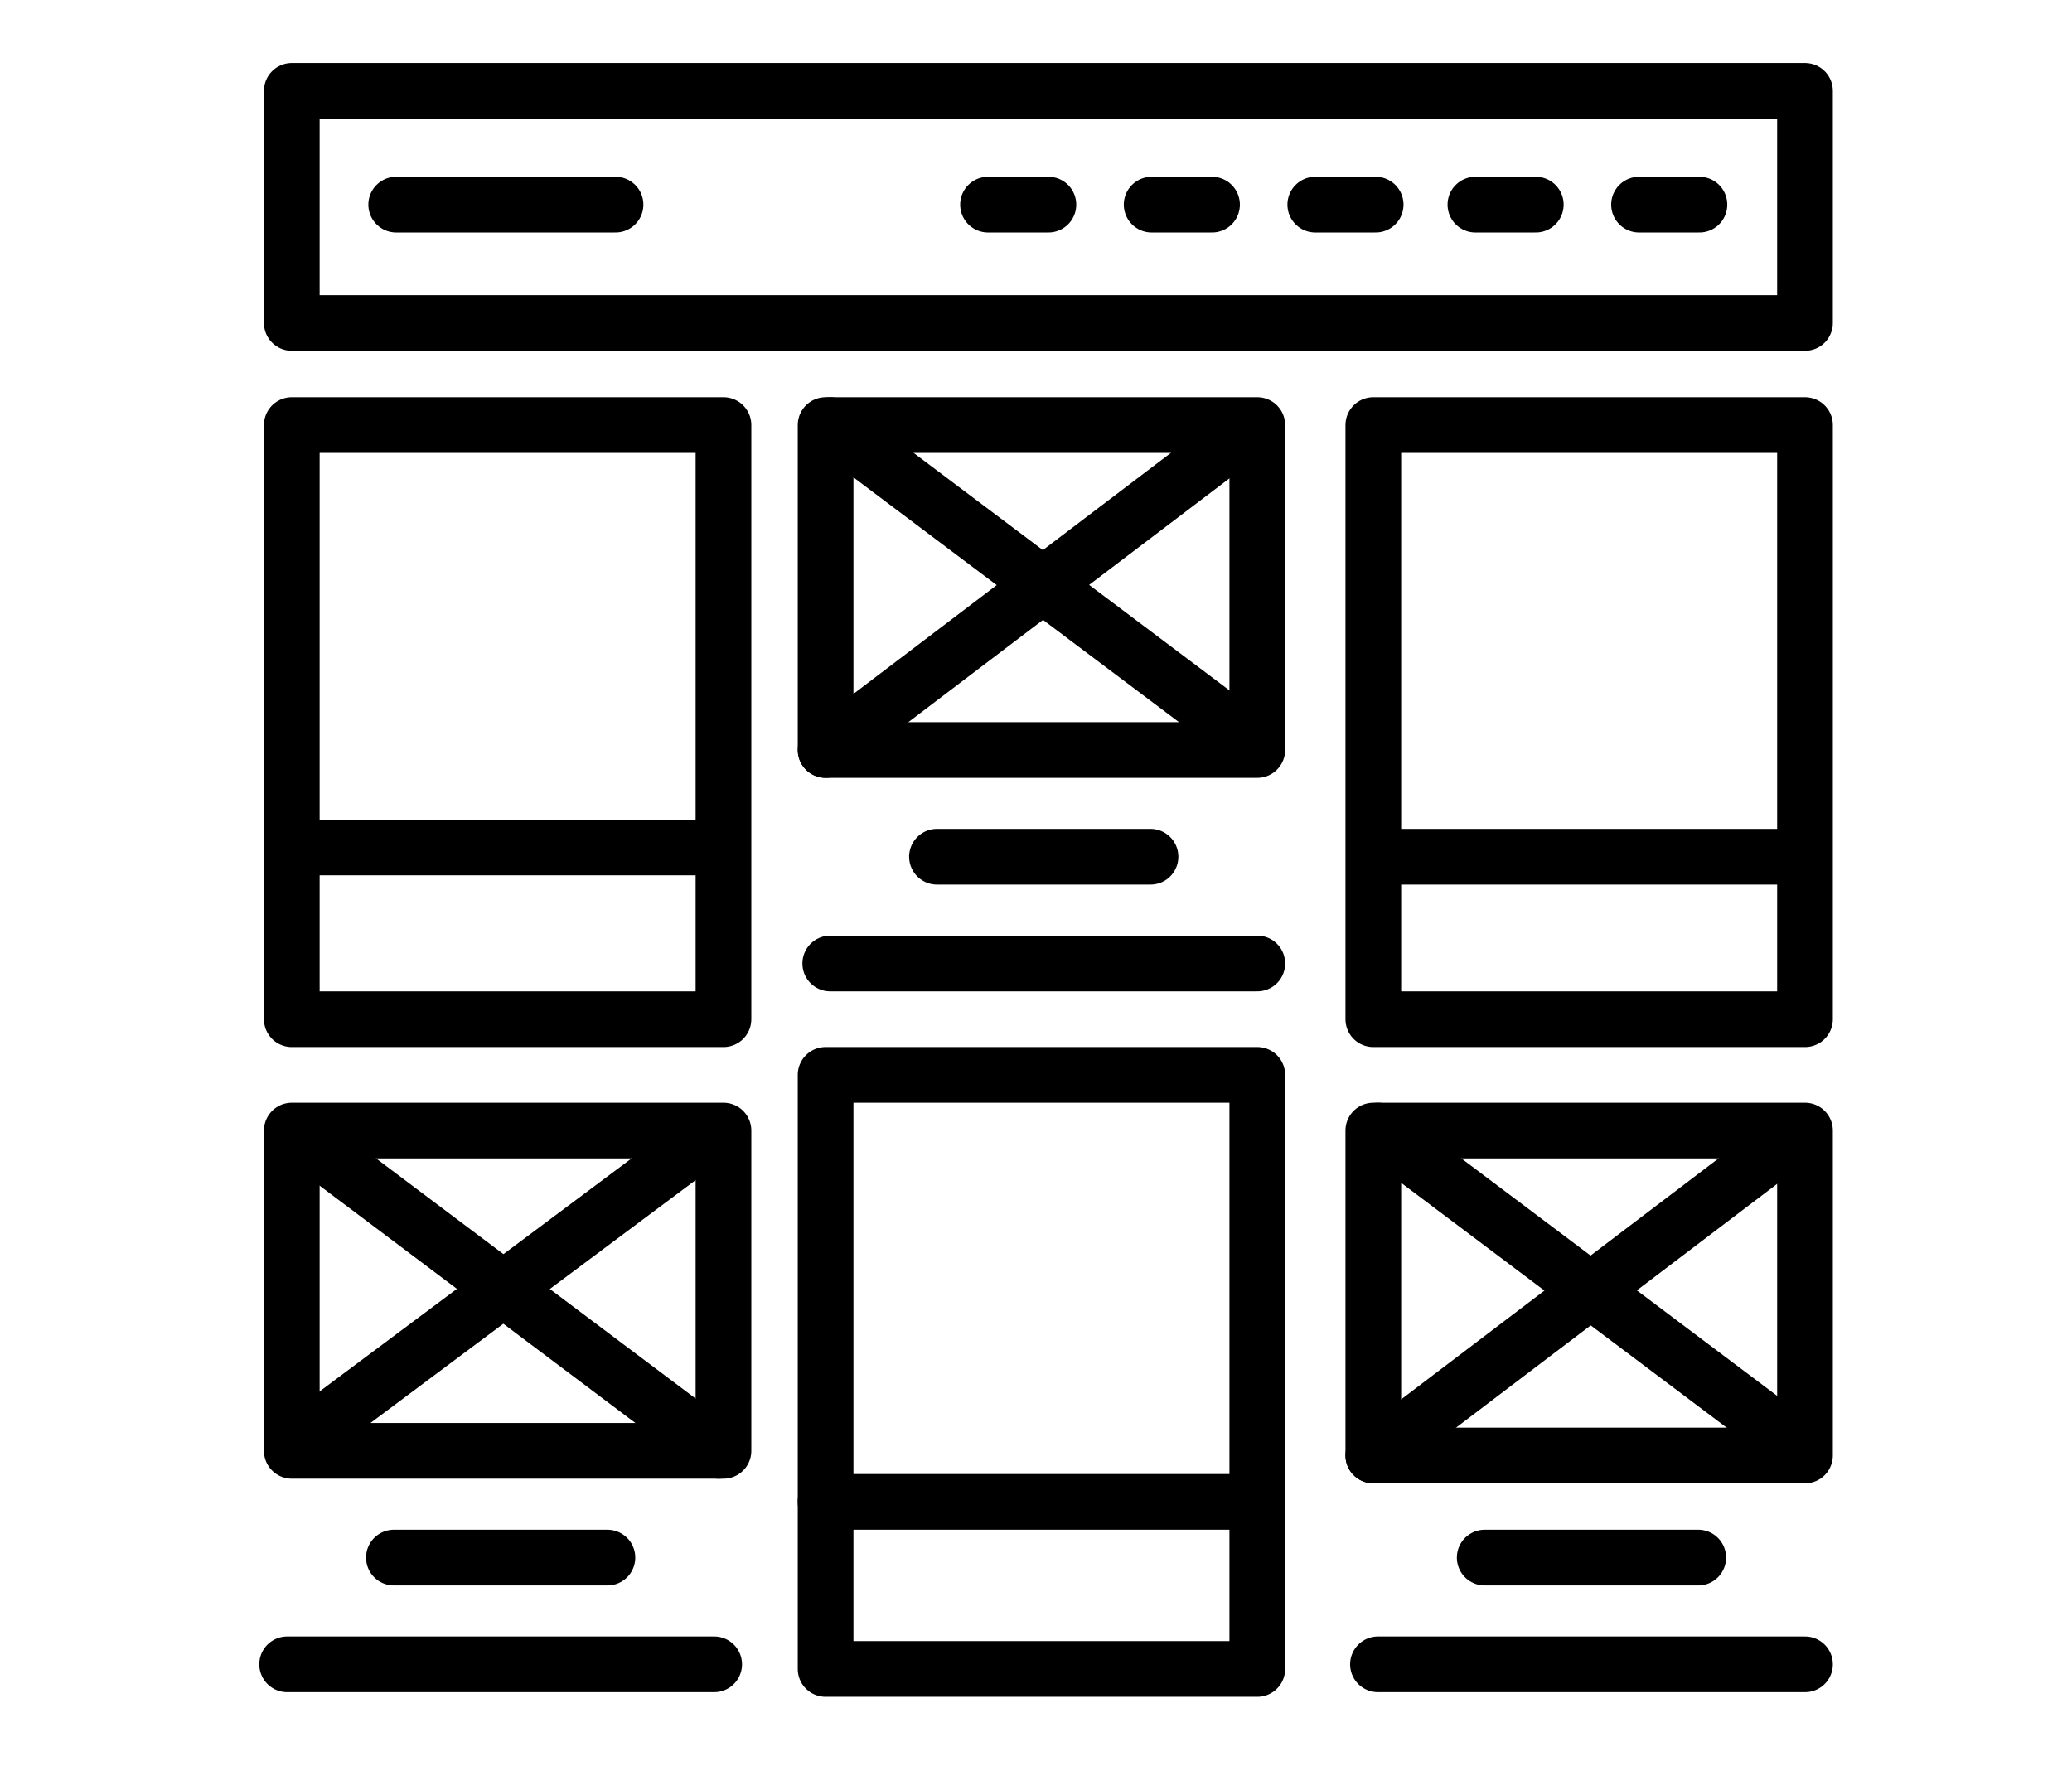
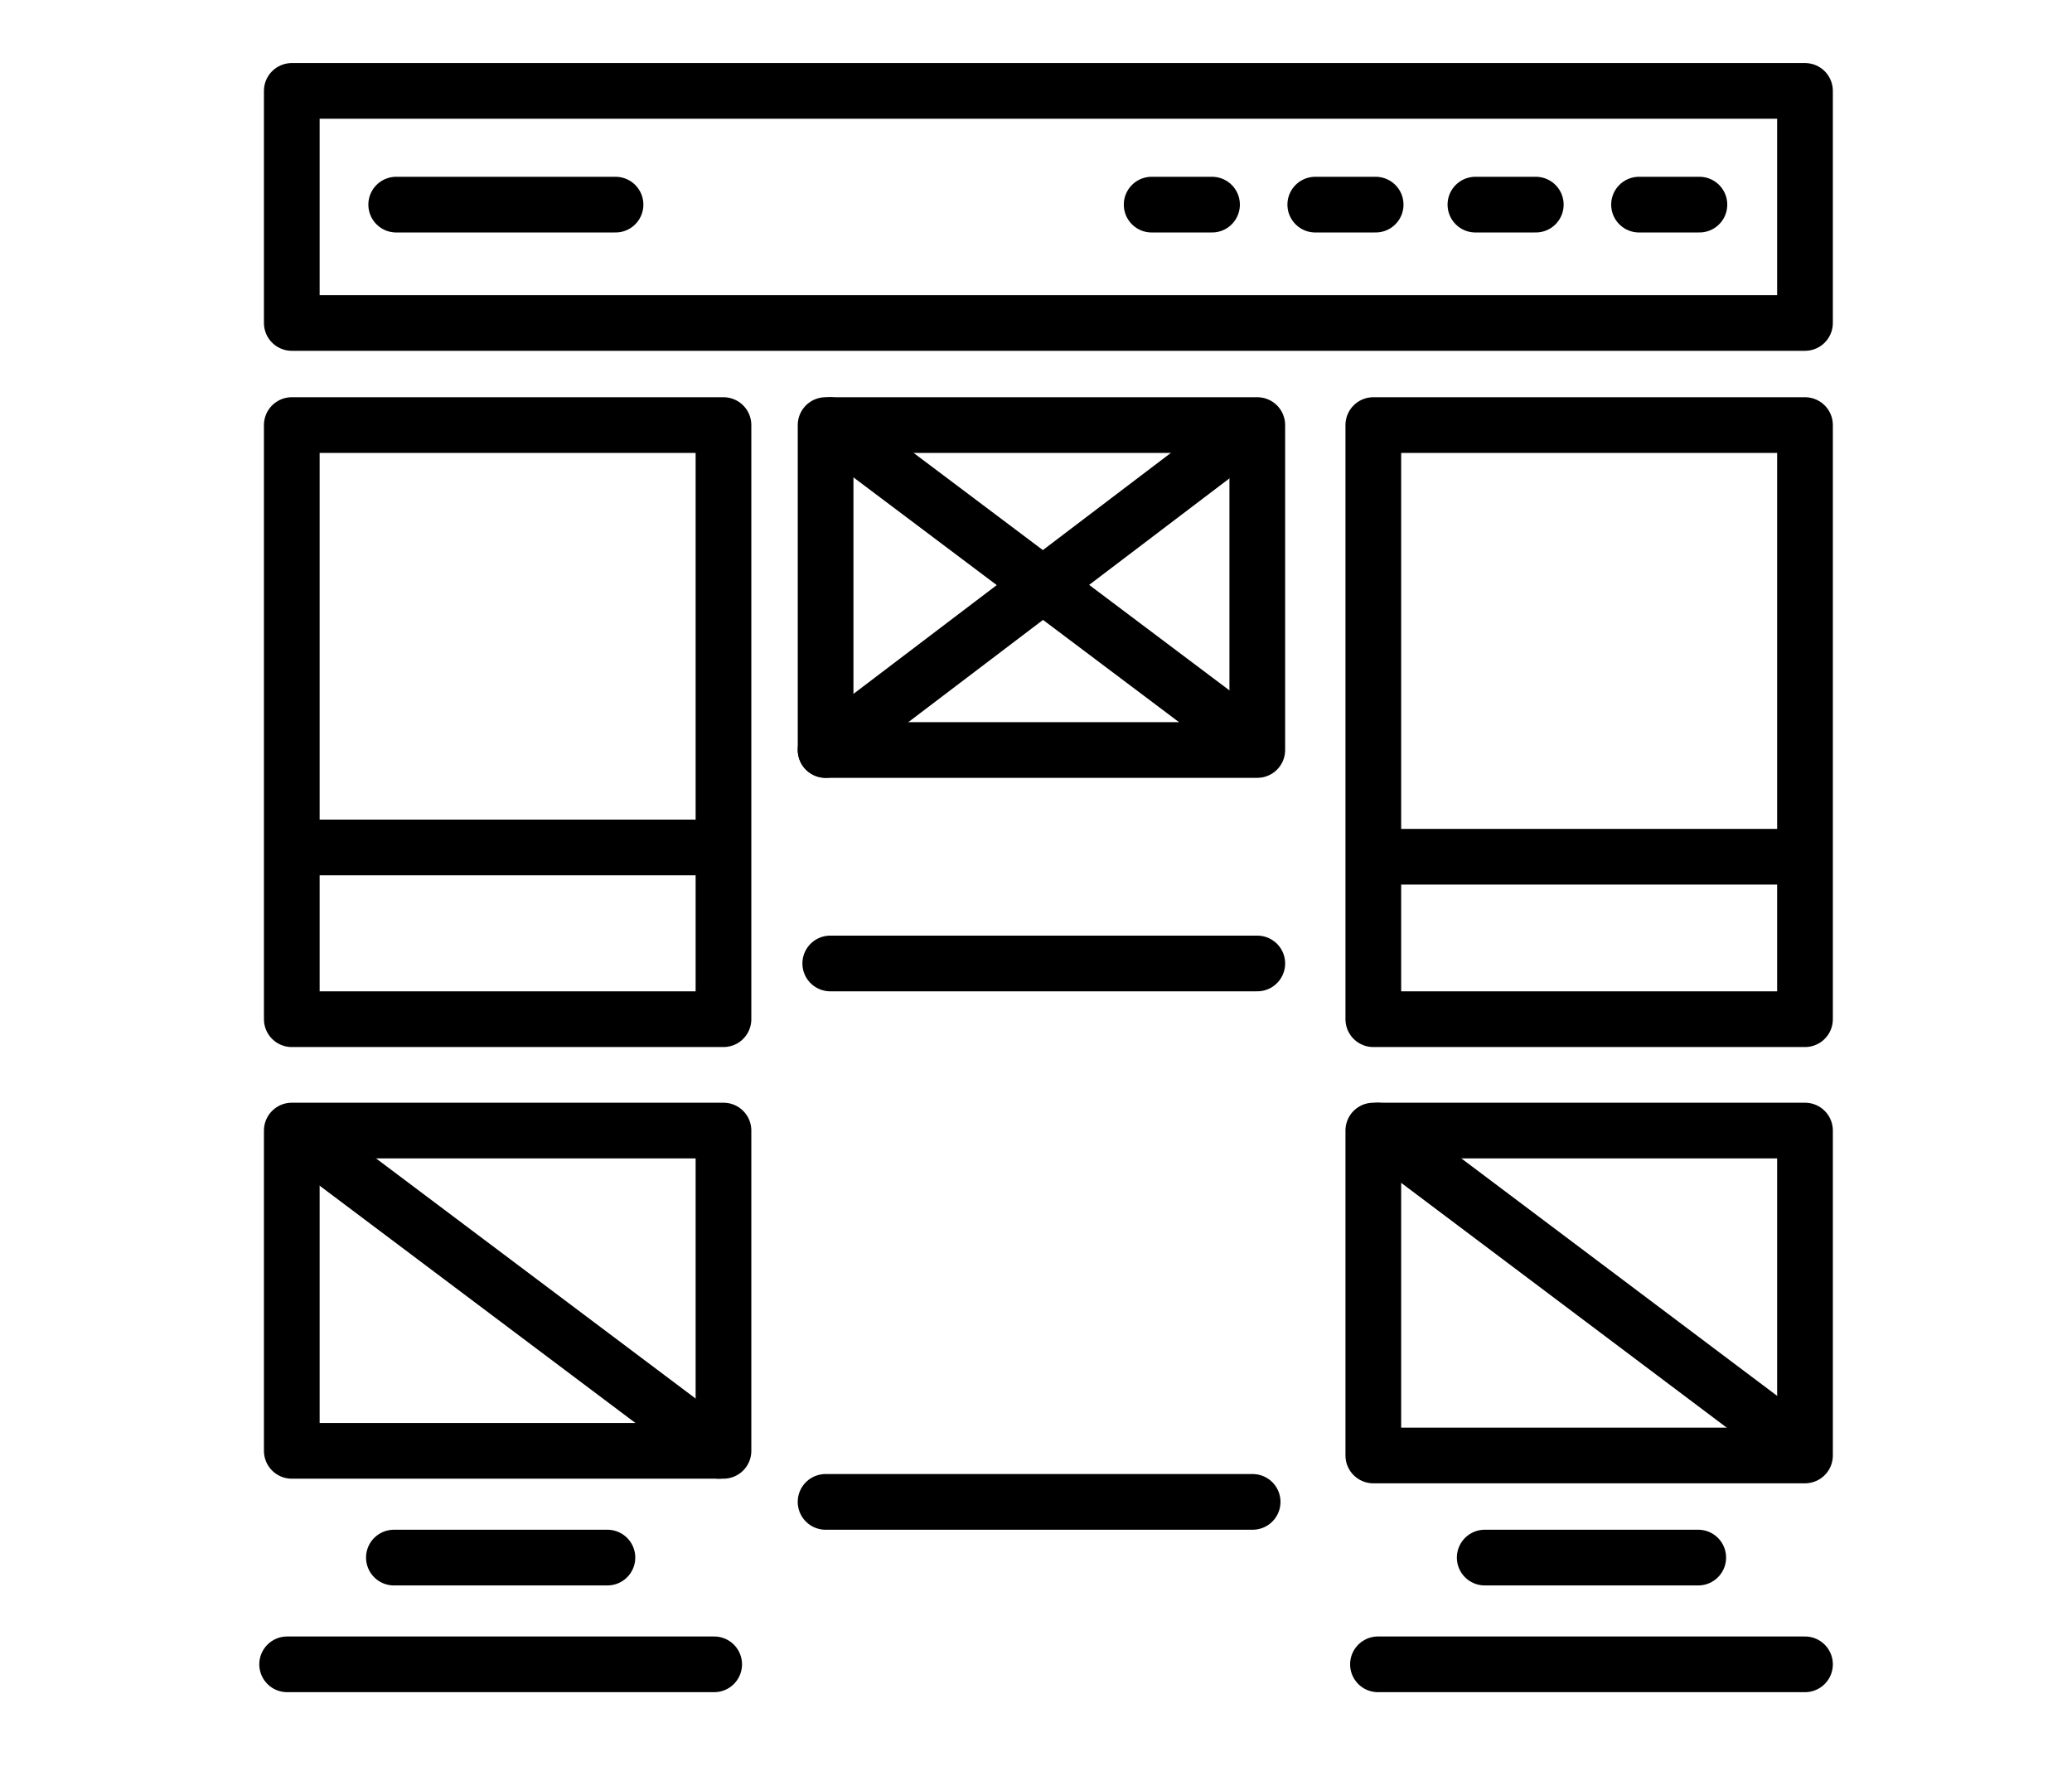
<svg xmlns="http://www.w3.org/2000/svg" version="1.1" id="Ebene_1" x="0px" y="0px" width="74.397px" height="63.598px" viewBox="0 0 74.397 63.598" enable-background="new 0 0 74.397 63.598" xml:space="preserve">
  <rect x="10.477" y="3.264" fill="none" stroke="#000000" stroke-width="2" stroke-linecap="round" stroke-linejoin="round" stroke-miterlimit="10" width="54.333" height="8.333" />
  <rect x="10.477" y="15.264" fill="none" stroke="#000000" stroke-width="2" stroke-linecap="round" stroke-linejoin="round" stroke-miterlimit="10" width="15.5" height="21.334" />
  <rect x="10.477" y="40.597" fill="none" stroke="#000000" stroke-width="2" stroke-linecap="round" stroke-linejoin="round" stroke-miterlimit="10" width="15.5" height="11.501" />
  <rect x="29.644" y="15.264" fill="none" stroke="#000000" stroke-width="2" stroke-linecap="round" stroke-linejoin="round" stroke-miterlimit="10" width="15.5" height="11.667" />
-   <rect x="29.644" y="38.597" fill="none" stroke="#000000" stroke-width="2" stroke-linecap="round" stroke-linejoin="round" stroke-miterlimit="10" width="15.5" height="21.334" />
  <rect x="49.31" y="15.264" fill="none" stroke="#000000" stroke-width="2" stroke-linecap="round" stroke-linejoin="round" stroke-miterlimit="10" width="15.5" height="21.334" />
  <line fill="none" stroke="#000000" stroke-width="2" stroke-linecap="round" stroke-linejoin="round" stroke-miterlimit="10" x1="10.851" y1="30.431" x2="25.81" y2="30.431" />
  <line fill="none" stroke="#000000" stroke-width="2" stroke-linecap="round" stroke-linejoin="round" stroke-miterlimit="10" x1="49.726" y1="30.764" x2="64.477" y2="30.764" />
  <line fill="none" stroke="#000000" stroke-width="2" stroke-linecap="round" stroke-linejoin="round" stroke-miterlimit="10" x1="10.31" y1="59.764" x2="25.643" y2="59.764" />
  <line fill="none" stroke="#000000" stroke-width="2" stroke-linecap="round" stroke-linejoin="round" stroke-miterlimit="10" x1="49.477" y1="59.764" x2="64.81" y2="59.764" />
  <line fill="none" stroke="#000000" stroke-width="2" stroke-linecap="round" stroke-linejoin="round" stroke-miterlimit="10" x1="14.143" y1="55.931" x2="21.81" y2="55.931" />
  <line fill="none" stroke="#000000" stroke-width="2" stroke-linecap="round" stroke-linejoin="round" stroke-miterlimit="10" x1="53.31" y1="55.931" x2="60.977" y2="55.931" />
  <line fill="none" stroke="#000000" stroke-width="2" stroke-linecap="round" stroke-linejoin="round" stroke-miterlimit="10" x1="29.811" y1="34.597" x2="45.144" y2="34.597" />
-   <line fill="none" stroke="#000000" stroke-width="2" stroke-linecap="round" stroke-linejoin="round" stroke-miterlimit="10" x1="33.643" y1="30.764" x2="41.31" y2="30.764" />
  <line fill="none" stroke="#000000" stroke-width="2" stroke-linecap="round" stroke-linejoin="round" stroke-miterlimit="10" x1="29.643" y1="53.931" x2="44.977" y2="53.931" />
  <line fill="none" stroke="#000000" stroke-width="2" stroke-linecap="round" stroke-linejoin="round" stroke-miterlimit="10" x1="29.644" y1="26.931" x2="44.76" y2="15.455" />
  <line fill="none" stroke="#000000" stroke-width="2" stroke-linecap="round" stroke-linejoin="round" stroke-miterlimit="10" x1="44.579" y1="26.369" x2="29.811" y2="15.264" />
-   <line fill="none" stroke="#000000" stroke-width="2" stroke-linecap="round" stroke-linejoin="round" stroke-miterlimit="10" x1="10.751" y1="51.754" x2="25.283" y2="40.9" />
  <line fill="none" stroke="#000000" stroke-width="2" stroke-linecap="round" stroke-linejoin="round" stroke-miterlimit="10" x1="25.811" y1="52.098" x2="10.751" y2="40.78" />
  <line fill="none" stroke="#000000" stroke-width="2" stroke-linecap="round" stroke-linejoin="round" stroke-miterlimit="10" x1="14.226" y1="7.348" x2="22.101" y2="7.348" />
-   <line fill="none" stroke="#000000" stroke-width="2" stroke-linecap="round" stroke-linejoin="round" stroke-miterlimit="10" x1="35.476" y1="7.348" x2="37.644" y2="7.348" />
  <line fill="none" stroke="#000000" stroke-width="2" stroke-linecap="round" stroke-linejoin="round" stroke-miterlimit="10" x1="41.351" y1="7.348" x2="43.519" y2="7.348" />
  <line fill="none" stroke="#000000" stroke-width="2" stroke-linecap="round" stroke-linejoin="round" stroke-miterlimit="10" x1="47.226" y1="7.348" x2="49.394" y2="7.348" />
  <line fill="none" stroke="#000000" stroke-width="2" stroke-linecap="round" stroke-linejoin="round" stroke-miterlimit="10" x1="52.976" y1="7.348" x2="55.144" y2="7.348" />
  <line fill="none" stroke="#000000" stroke-width="2" stroke-linecap="round" stroke-linejoin="round" stroke-miterlimit="10" x1="58.851" y1="7.348" x2="61.019" y2="7.348" />
  <g>
    <rect x="49.31" y="40.597" fill="none" stroke="#000000" stroke-width="2" stroke-linecap="round" stroke-linejoin="round" stroke-miterlimit="10" width="15.5" height="11.667" />
-     <line fill="none" stroke="#000000" stroke-width="2" stroke-linecap="round" stroke-linejoin="round" stroke-miterlimit="10" x1="49.31" y1="52.264" x2="64.426" y2="40.788" />
    <line fill="none" stroke="#000000" stroke-width="2" stroke-linecap="round" stroke-linejoin="round" stroke-miterlimit="10" x1="64.245" y1="51.702" x2="49.477" y2="40.597" />
  </g>
</svg>